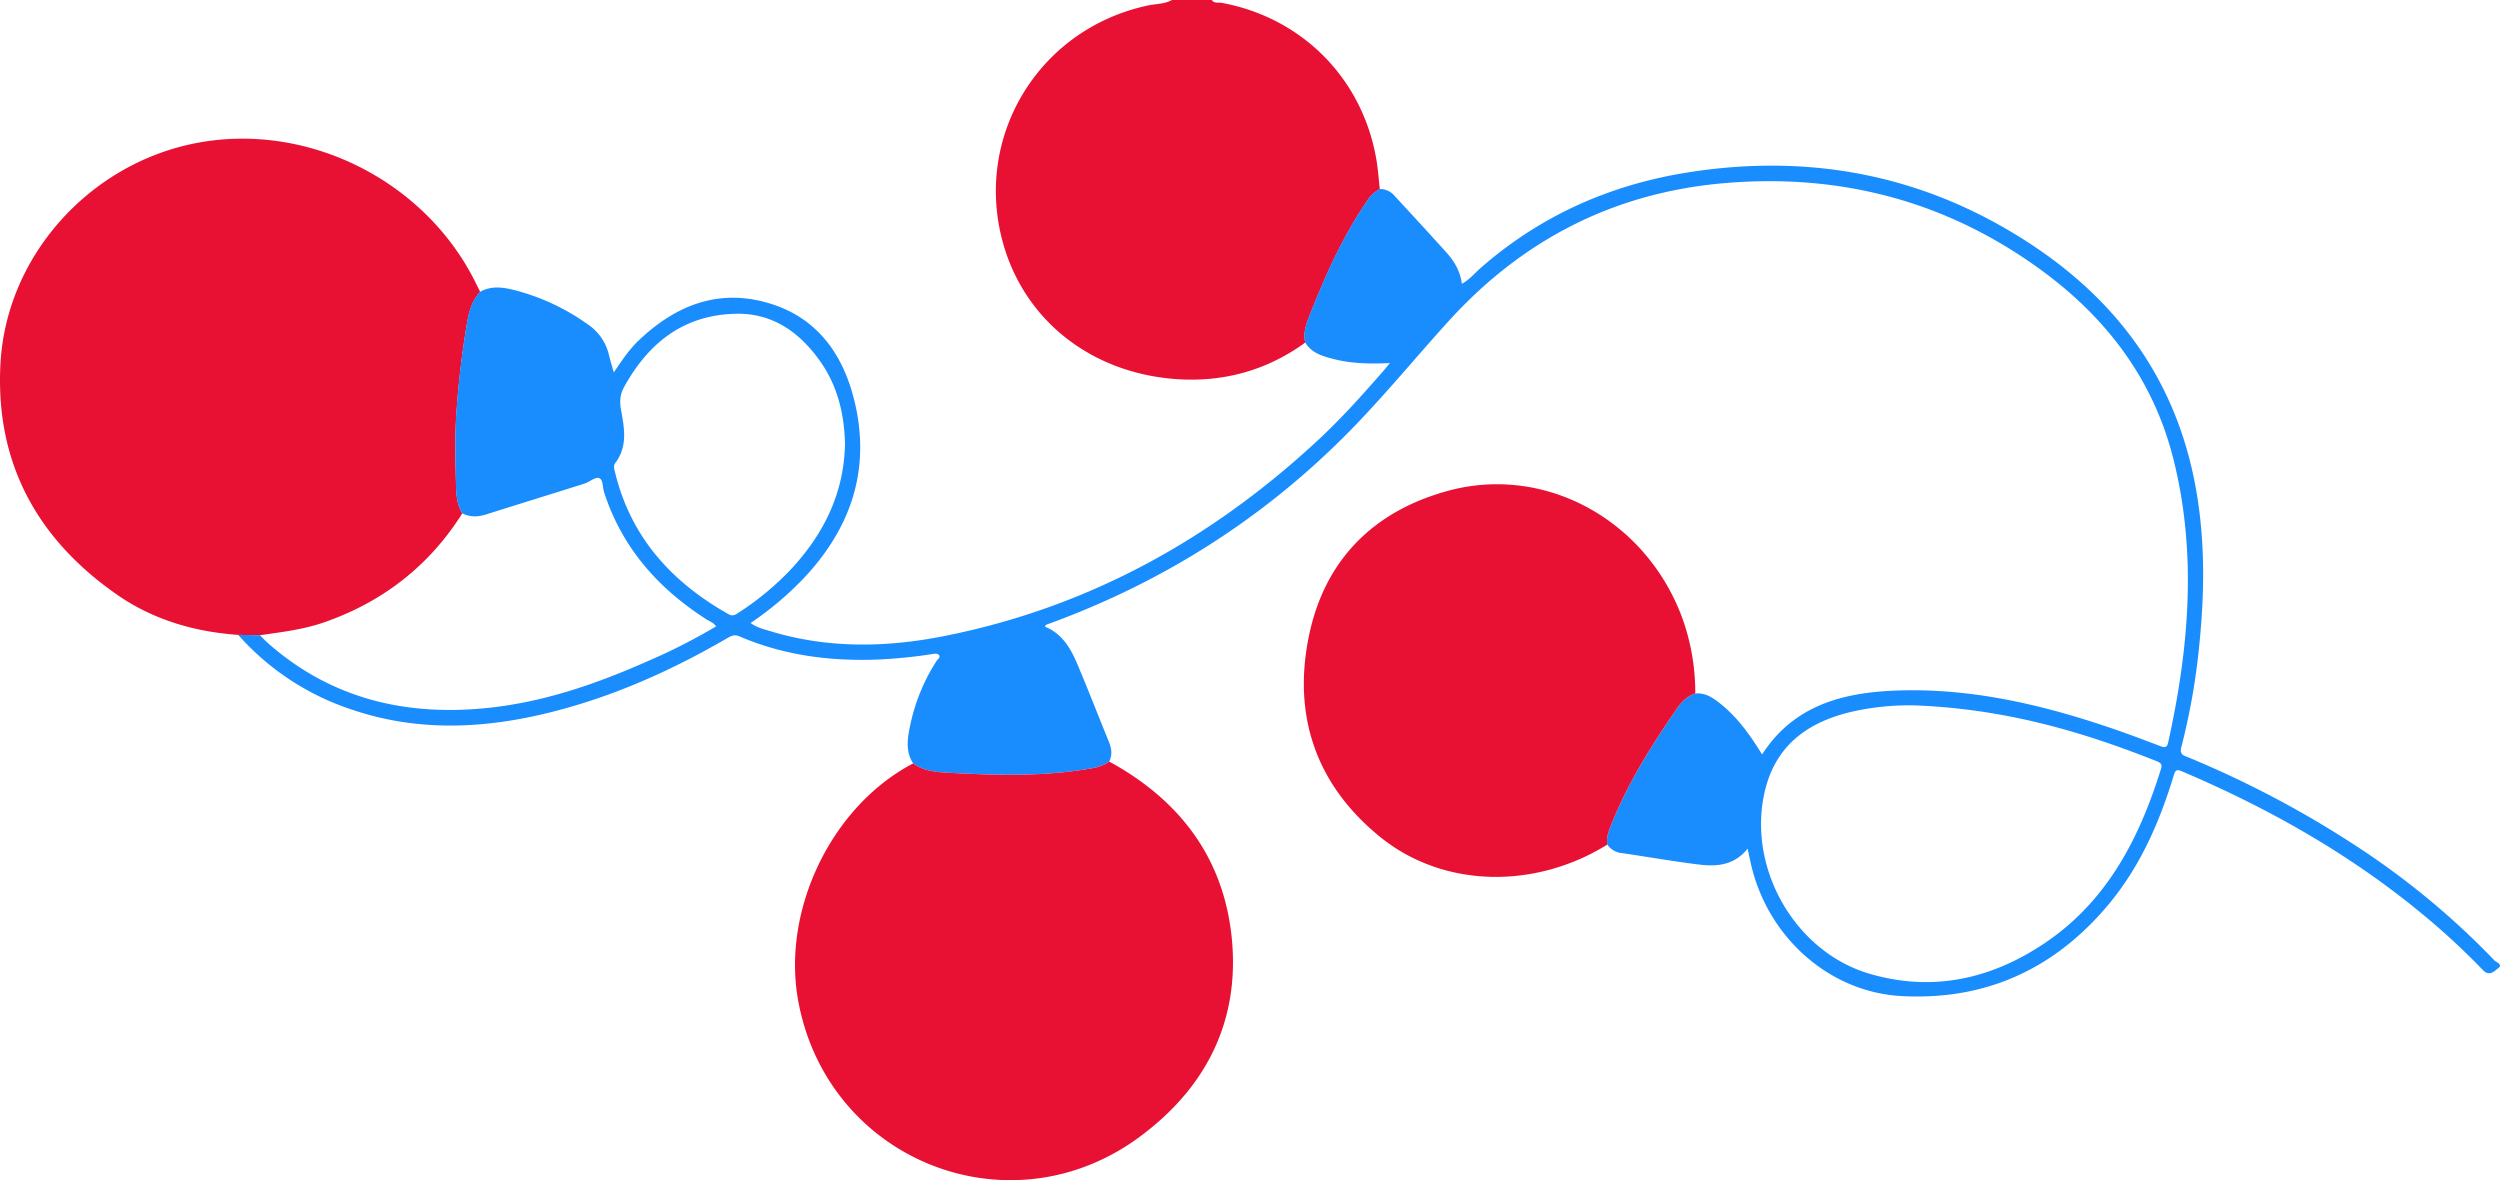
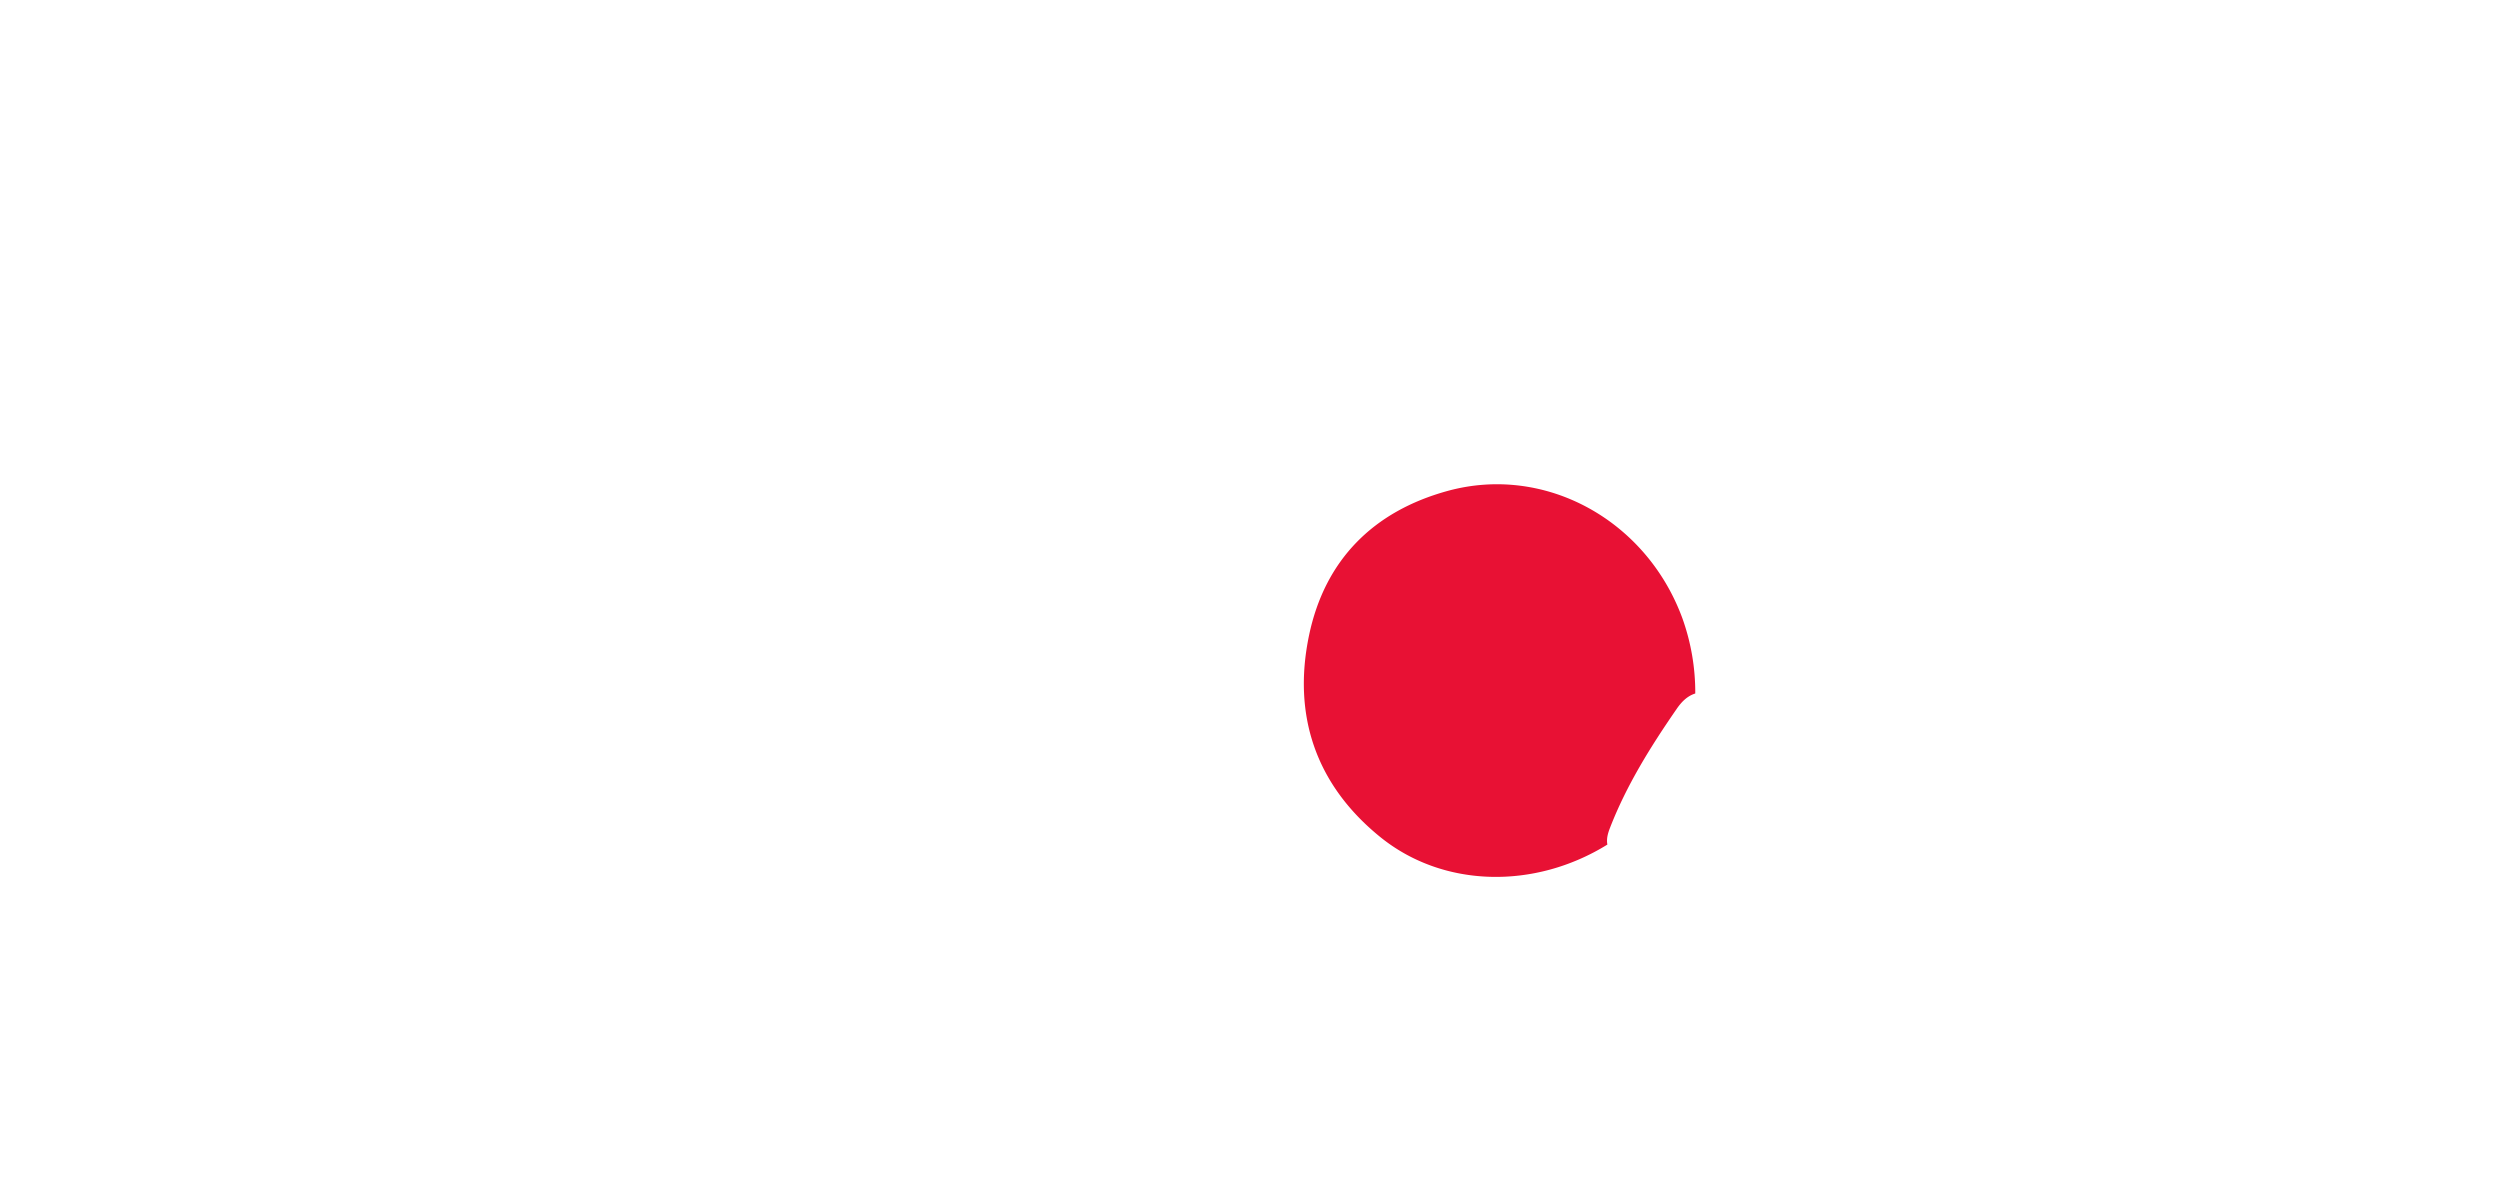
<svg xmlns="http://www.w3.org/2000/svg" viewBox="0 0 1322.33 624.23">
  <defs>
    <style>.cls-1{fill:#e81134;}.cls-2{fill:#198dfe;}</style>
  </defs>
  <title>Ресурс 38</title>
  <g id="Слой_2" data-name="Слой 2">
    <g id="OBJECTS">
-       <path class="cls-1" d="M690.41,181.18c-20.49,14.89-43.63,21.15-68.6,19.31-44.39-3.25-79.19-30.67-90.88-70.56C514.31,73.26,548.76,15.63,606.71,3c4.41-1,9.1-.75,13.23-3h21c1.34,2,3.58,1.19,5.34,1.52,42.54,7.91,74.33,40,81.7,82.69.9,5.22,1.25,10.54,1.85,15.81a17.39,17.39,0,0,0-6.78,6.38c-13.28,19.43-22.68,40.8-31.15,62.62C690.4,172.89,689.4,176.94,690.41,181.18Z" />
-       <path class="cls-1" d="M126,335.82c-23.19-1.64-45-8-64.12-21.3C19.35,284.93-2.67,244.37.26,192.11,3.41,135.86,46.49,87.52,102.16,76,161.72,63.69,225.22,95.21,252,150.38c.65,1.35,1.34,2.68,2,4-4.41,4.72-6,10.67-7,16.78a474,474,0,0,0-5.75,50c-.67,12.12-.34,24.31,0,36.46.11,4.75.71,9.63,3.28,13.92-17.53,27.78-42,46.76-72.93,57.58C160.52,333,149,334.31,137.5,336Z" />
-       <path class="cls-2" d="M126,335.82l11.48.14c1.29,1.29,2.51,2.66,3.87,3.87,33.38,29.62,72.8,39.08,116.29,34.65,30.09-3.07,58.25-12.88,85.69-25.09a309.25,309.25,0,0,0,35.43-18.08c-1.36-2-3.35-2.6-5-3.64-25.6-16.37-44.73-37.94-54.24-67.31-.84-2.62-.47-6.75-2.67-7.5-2-.67-4.92,2-7.57,2.89-17.4,5.51-34.85,10.87-52.25,16.38-4.33,1.37-8.47,1.46-12.56-.63-2.57-4.29-3.17-9.17-3.28-13.92-.29-12.15-.62-24.34,0-36.46a474,474,0,0,1,5.75-50c1-6.11,2.55-12.06,7-16.78,5.66-3.19,11.65-2.48,17.51-1.06a116.51,116.51,0,0,1,39.56,18.36,26.66,26.66,0,0,1,11.06,16.05c.69,2.84,1.56,5.63,2.59,9.31,4.28-6.35,8.11-12.1,13.13-16.89,20.28-19.36,43.83-28.13,71.22-19,23.82,7.94,36.85,26.68,42.74,50.21,9.14,36.57-1.44,67.93-26.93,94.85a170.58,170.58,0,0,1-27.79,23.35c3.3,2.48,7,3.27,10.47,4.34,30.37,9.23,61.12,8.68,91.85,2.59,76.15-15.1,141.38-51.21,197.94-103.78,12.34-11.46,23.54-24,34.6-36.68.95-1.09,1.85-2.23,3.27-3.95-10.51.47-20.24.33-29.74-2.14-5.81-1.51-11.68-3.06-15.08-8.77-1-4.24,0-8.29,1.5-12.16,8.47-21.82,17.87-43.19,31.15-62.62a17.39,17.39,0,0,1,6.78-6.38,10.17,10.17,0,0,1,7.9,3.66c9.15,9.91,18.29,19.81,27.31,29.83,4.17,4.63,7.38,9.86,8.25,16.66,4.12-2.27,6.94-5.78,10.23-8.65,31.33-27.34,67.94-43.62,108.65-50.16,65.93-10.6,127.51,1.47,183.4,38.73,44.25,29.49,73.76,69.52,84.76,122.17,6.05,28.94,6.05,58.18,3.15,87.46a352.27,352.27,0,0,1-9.64,55.48c-1.07,4,1.27,4.45,3.66,5.44a536.4,536.4,0,0,1,90.62,48.06A414.74,414.74,0,0,1,1319.39,508c1,1,4.69,2.11,1.94,4.15-2,1.48-4.56,4.59-8.06.93A375.33,375.33,0,0,0,1279.46,482c-38-31.08-80.37-54.89-125.46-74.06-3-1.27-3.5-.24-4.28,2.34-7.5,24.7-17.77,48.14-34.43,68.1-28.36,34-64.78,50.83-109.24,48.49-38.73-2-71.57-31.47-80.14-70.85-.45-2.08-.9-4.17-1.55-7.16-6.68,8.43-15.43,9.58-24.79,8.52-5.78-.65-11.54-1.53-17.29-2.39-8.23-1.24-16.43-2.62-24.66-3.8a10.27,10.27,0,0,1-7.43-4.46c-.56-3.07.26-5.92,1.35-8.75,8.78-22.67,21.57-43.11,35.3-63,2.44-3.54,5.45-6.78,9.84-8.16,5.06-.5,9,2,12.69,4.92,8,6.22,14.13,14.06,19.59,22.5,1,1.5,1.93,3,3.07,4.82,16.68-25.9,42.45-32.66,70.4-33.78,39.82-1.58,78,7.43,115.36,20.23,8.33,2.85,16.58,6,24.8,9.1,2.27.86,3.6,1,4.22-1.85,11-49.78,15.35-99.76,2.79-149.89-10.52-42-35.2-74.58-69.72-99.85-49.75-36.43-105.71-51.29-167-46.22C854.32,101.65,805.6,126.43,766.09,170c-18.57,20.46-36,41.95-55.65,61.47-43.87,43.64-95,75.89-152.87,97.44-1.39.52-2.81,1-4.19,1.56-.24.1-.36.5-.7,1,9.09,3.64,13.6,11.38,17.12,19.71,5.76,13.62,11.13,27.4,16.69,41.1,1.43,3.53,2,7,.19,10.59A21.58,21.58,0,0,1,579,406.1c-26,4.84-52.26,4-78.48,2.57-6.11-.34-12.3-1-17.52-4.87-4-6.15-3.1-12.84-1.73-19.35a100.32,100.32,0,0,1,14.14-34.9c.59-.91,2.09-1.73,1.32-2.94s-2.41-.82-3.65-.64a263.44,263.44,0,0,1-29.27,2.9c-25.06.92-49.45-2.29-72.64-12.26-2.88-1.24-4.66-.14-6.84,1.13C354,355.33,322.18,369.39,288,377.53c-34.64,8.24-69.13,9.26-103.2-2.64A137.59,137.59,0,0,1,126,335.82Zm887.36,37.3A137,137,0,0,0,977.2,377c-21,5.47-36.83,16.81-43,38.69C922.82,456.47,948.11,503,988.71,515c33.51,9.88,64.69,2.86,93.08-16.34,32.81-22.19,49.85-55.31,61.23-92,.72-2.33-.09-3.13-2.17-4C1101.26,386.9,1060.74,375.05,1013.38,373.12ZM446.94,235c-.32-16-3.92-31-13.33-44.2-10.81-15.16-25-25.2-44.25-24.84-27.71.52-46.51,15.45-59.39,39-2.1,3.84-2.26,7.67-1.46,12,1.75,9.5,3.53,19.15-3,27.85-1.34,1.78-.47,3.84,0,5.76,8.46,34,30,57.46,59.82,74.29,2.27,1.28,3.63.33,5.34-.8a151.18,151.18,0,0,0,27.63-22.88C435.64,282.55,446.39,261,446.94,235Z" />
-       <path class="cls-1" d="M483,403.8c5.22,3.84,11.41,4.53,17.52,4.87,26.22,1.47,52.45,2.27,78.48-2.57a21.58,21.58,0,0,0,7.73-3.27c37.65,20.55,61,51.56,64.91,94.6,3.91,43.52-14.2,78.32-48.92,103.94-68.75,50.72-164.43,12.71-180.38-71.23C413.1,481.81,439.71,426.38,483,403.8Z" />
      <path class="cls-1" d="M896.68,366.81c-4.39,1.38-7.4,4.62-9.84,8.16-13.73,19.89-26.52,40.33-35.3,63-1.09,2.83-1.91,5.68-1.35,8.75-38.58,23.91-87,22.92-120.24-4.08C696,415.09,683.54,378.38,692.41,336c8.37-39.89,34.06-65.6,73.39-76.36,51.5-14.08,105.1,15.48,124.11,67.51A116.1,116.1,0,0,1,896.68,366.81Z" />
    </g>
  </g>
</svg>